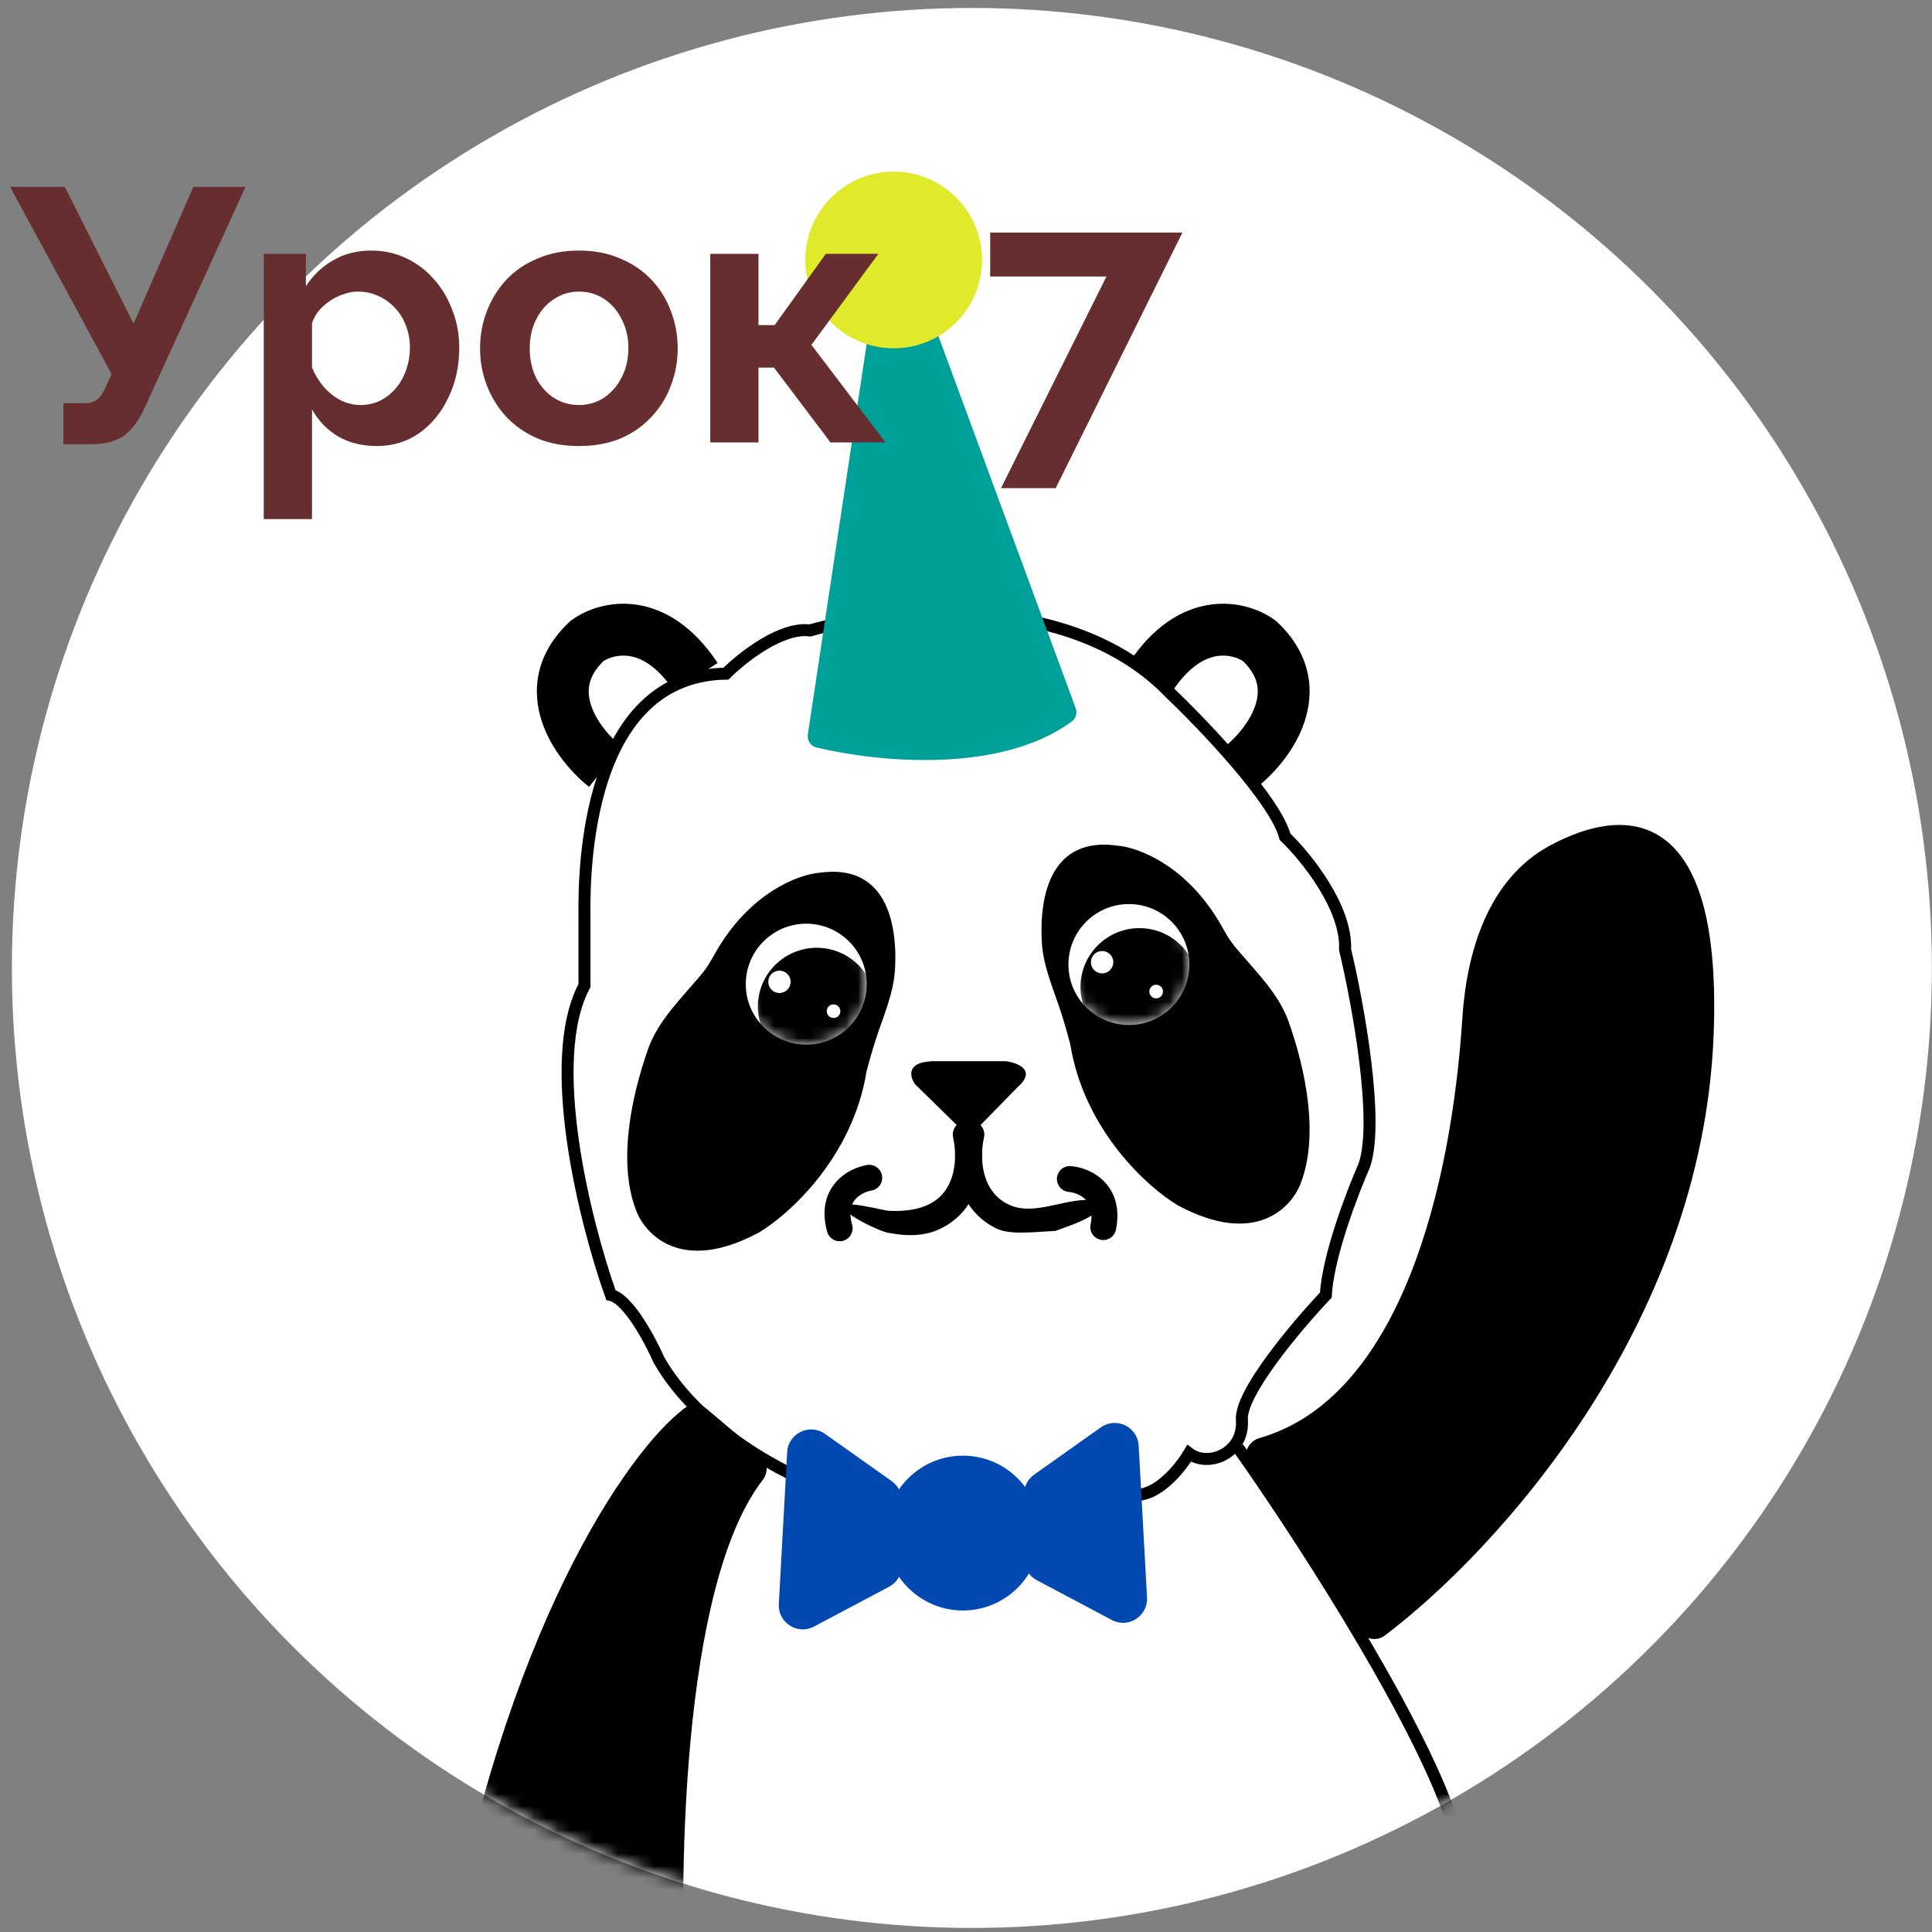
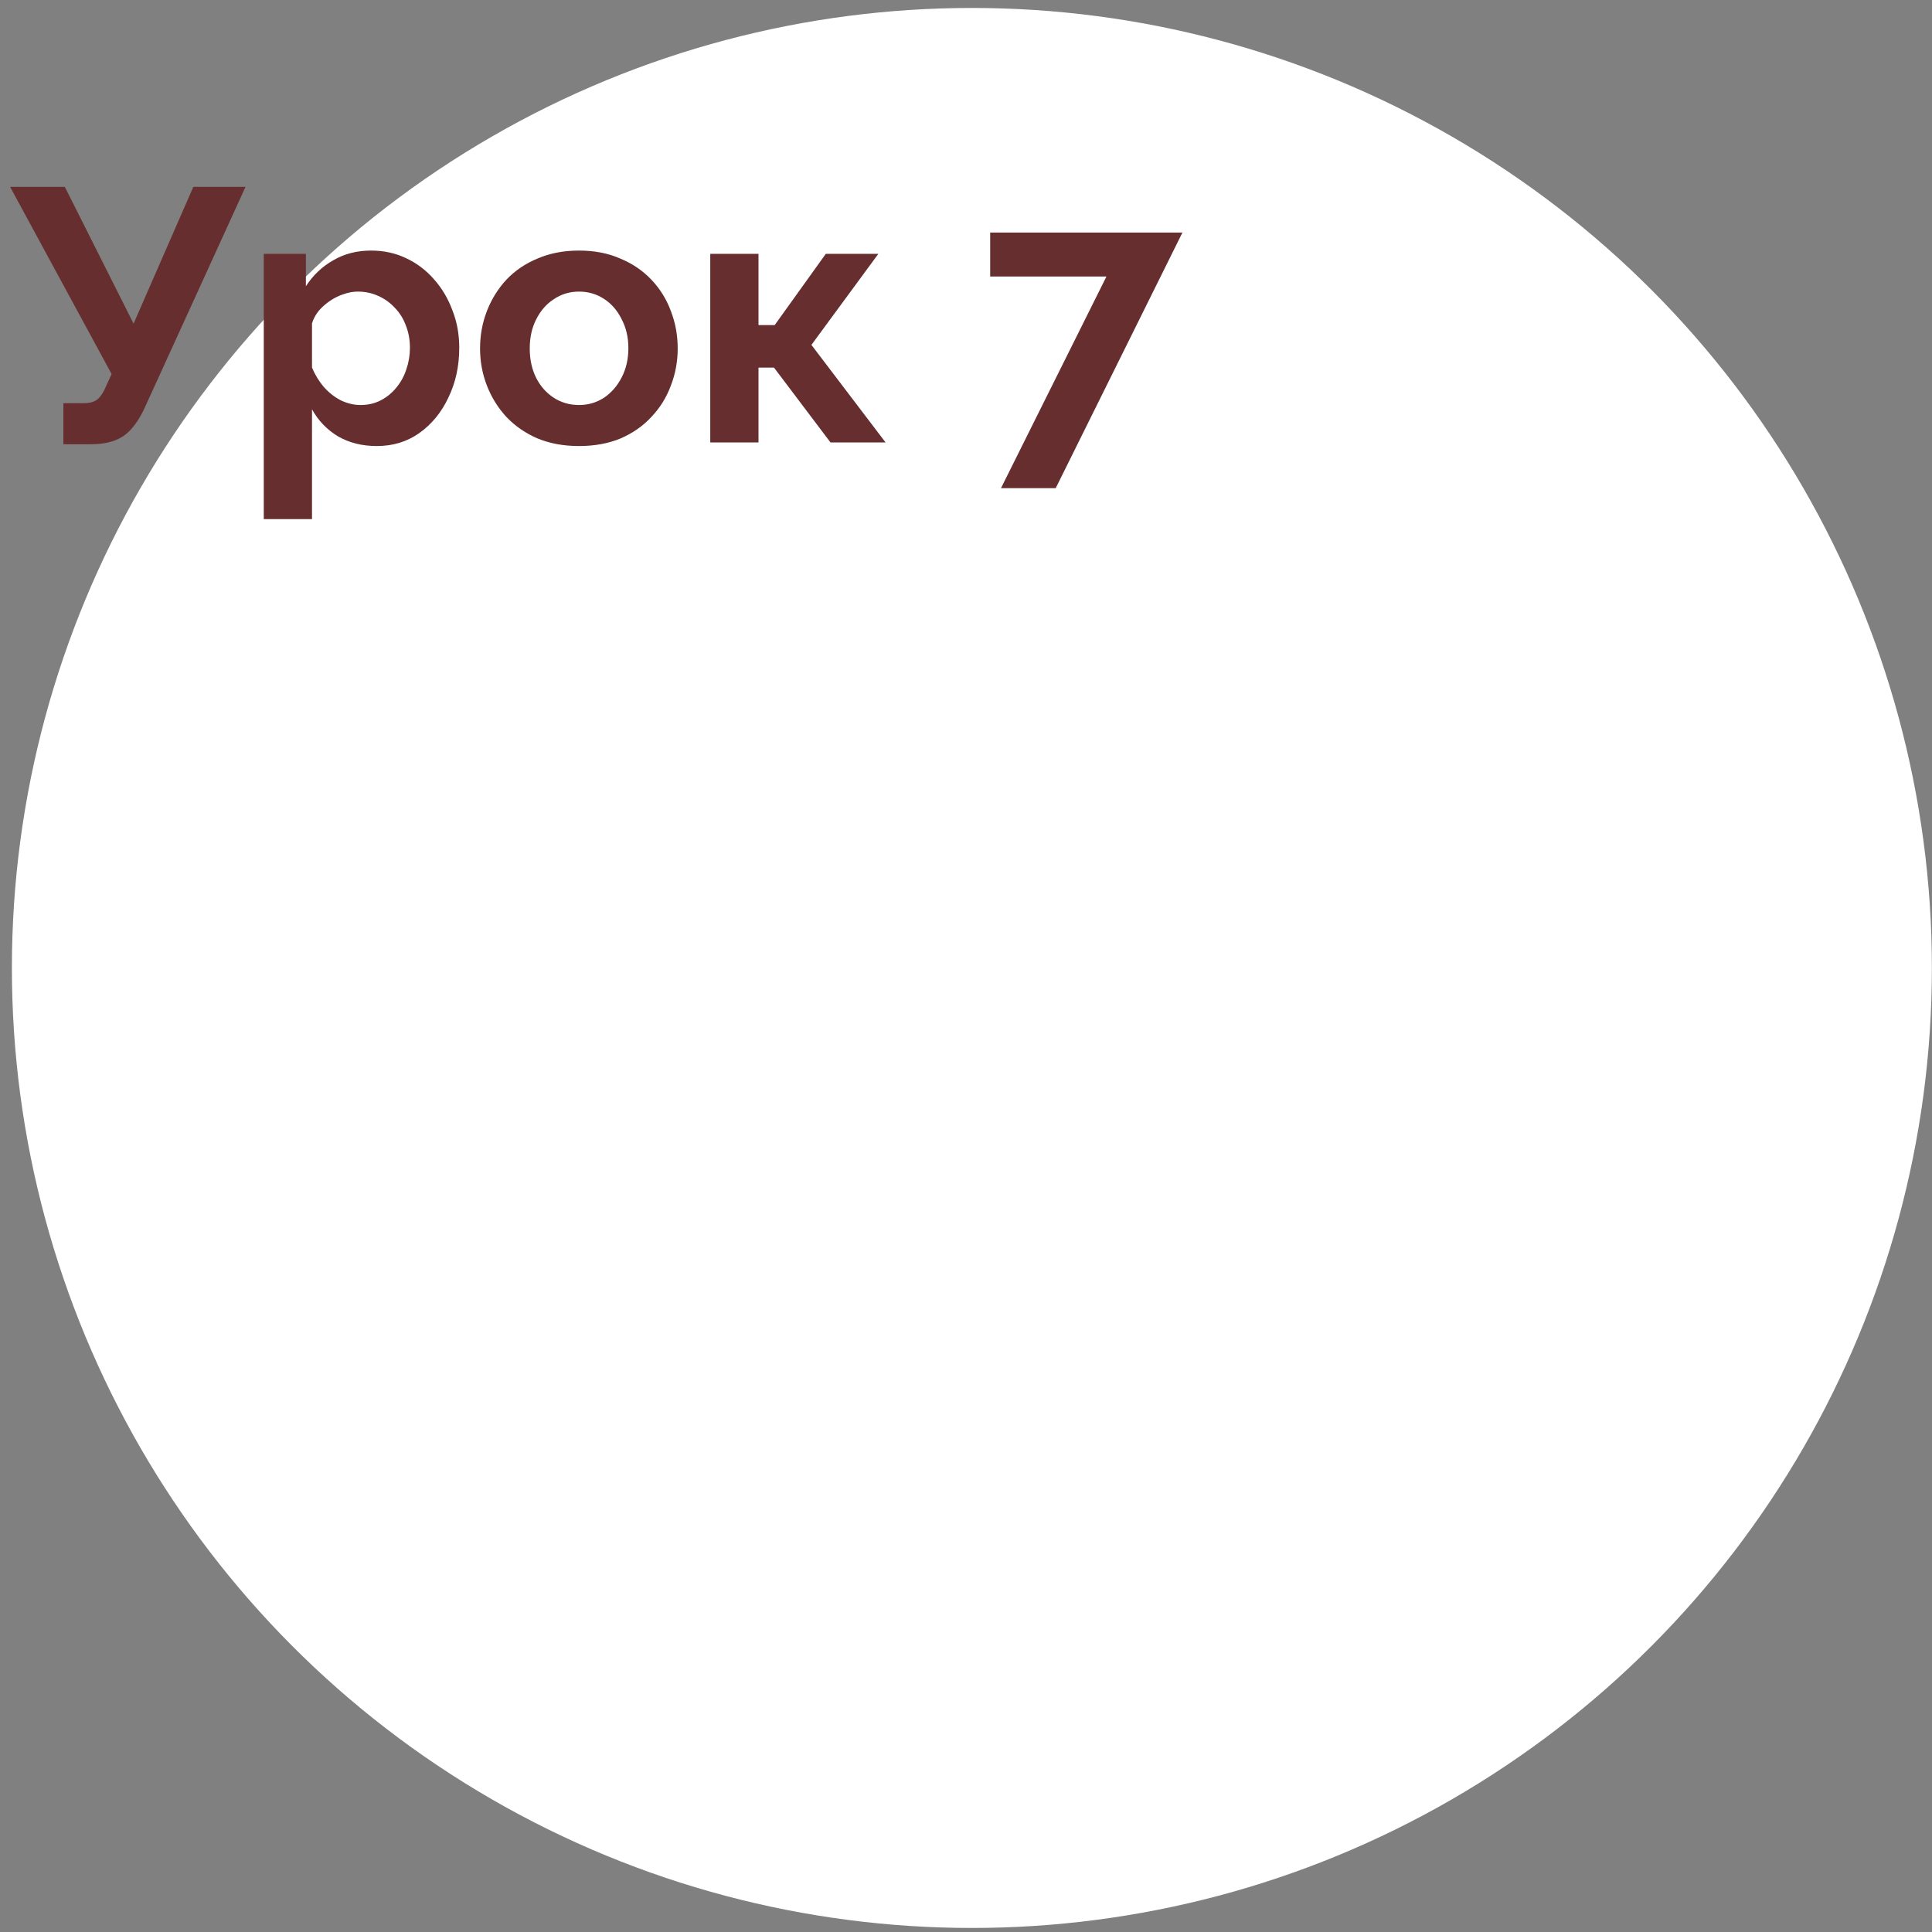
<svg xmlns="http://www.w3.org/2000/svg" width="161" height="161" viewBox="0 0 161 161" fill="none">
  <rect x="0" y="0" width="161" height="161" fill="#808080" stroke="none" />
  <circle cx="80.991" cy="80.663" r="80" fill="white" />
  <mask id="mask0_244_1173" style="mask-type:alpha" maskUnits="userSpaceOnUse" x="0" y="0" width="161" height="161">
-     <circle cx="80.991" cy="80.663" r="80" fill="white" />
-   </mask>
+     </mask>
  <g mask="url(#mask0_244_1173)">
    <path d="M68.901 124.117C65.636 122.984 58.265 119.238 54.906 113.32C54.173 111.654 52.346 108.241 50.907 107.921C48.774 101.923 45.348 88.367 48.707 82.129C48.707 80.862 48.707 77.97 48.707 76.53C48.707 74.731 48.108 56.336 60.504 56.136C61.837 54.803 65.103 52.218 67.502 52.538C74.033 50.671 89.176 49.099 97.493 57.736C100.359 60.468 106.291 66.693 107.09 69.733C108.823 71.399 112.249 75.611 112.089 79.13C113.155 83.595 114.968 93.445 113.688 97.124C112.689 99.391 110.649 104.722 110.489 107.921C108.09 110.454 103.332 116.079 103.491 118.318C103.691 121.117 100.692 122.317 99.093 121.117C98.093 122.784 95.534 125.716 93.294 124.117" stroke="black" />
    <path fill-rule="evenodd" clip-rule="evenodd" d="M50.289 55.091C50.717 54.816 51.509 54.527 52.437 54.669C53.355 54.809 54.736 55.423 56.193 57.628L59.798 55.246C57.811 52.239 55.449 50.758 53.088 50.398C50.809 50.05 48.836 50.797 47.644 51.669L47.539 51.745L47.444 51.834C46.103 53.088 45.27 54.495 44.923 55.993C44.579 57.481 44.749 58.903 45.162 60.146C45.964 62.562 47.739 64.501 49.086 65.574L51.778 62.195C50.837 61.445 49.715 60.149 49.262 58.785C49.047 58.138 49.001 57.534 49.132 56.968C49.255 56.438 49.565 55.798 50.289 55.091Z" fill="black" />
    <path fill-rule="evenodd" clip-rule="evenodd" d="M103.583 55.091C103.155 54.816 102.363 54.527 101.436 54.669C100.517 54.809 99.136 55.423 97.679 57.628L94.074 55.246C96.061 52.239 98.423 50.758 100.784 50.398C103.063 50.05 105.037 50.797 106.228 51.669L106.333 51.745L106.428 51.834C107.769 53.088 108.602 54.495 108.949 55.993C109.293 57.481 109.123 58.903 108.71 60.146C107.908 62.562 106.133 64.501 104.786 65.574L102.094 62.195C103.035 61.445 104.157 60.149 104.61 58.785C104.825 58.138 104.871 57.534 104.74 56.968C104.617 56.438 104.307 55.798 103.583 55.091Z" fill="black" />
-     <path d="M59.574 79.477C62.415 74.41 66.542 72.856 68.331 72.723C73.722 71.983 74.812 76.71 74.585 80.769C74.471 82.819 73.569 84.784 72.945 86.74C72.648 87.672 72.382 88.624 72.214 89.27C71.066 96.429 65.77 101.202 63.265 102.694C56.781 106.206 53.697 102.863 52.965 100.752C51.48 96.741 52.627 91.334 54.01 87.415C54.844 85.053 56.743 83.231 58.355 81.313C58.423 81.233 58.489 81.153 58.551 81.076C58.951 80.585 59.264 80.03 59.574 79.477Z" fill="black" />
    <path d="M101.828 77.218C98.987 72.151 94.86 70.597 93.071 70.464C87.679 69.724 86.59 74.45 86.817 78.51C86.931 80.56 87.832 82.525 88.457 84.481C88.754 85.413 89.02 86.365 89.188 87.011C90.336 94.17 95.632 98.943 98.137 100.435C104.621 103.947 107.705 100.603 108.436 98.493C109.922 94.481 108.775 89.075 107.392 85.156C106.558 82.794 104.659 80.972 103.047 79.054C102.979 78.973 102.913 78.894 102.851 78.817C102.451 78.325 102.138 77.771 101.828 77.218Z" fill="black" />
    <circle cx="67.188" cy="82.013" r="5.039" fill="white" />
    <mask id="mask1_244_1173" style="mask-type:alpha" maskUnits="userSpaceOnUse" x="62" y="76" width="11" height="12">
      <circle cx="67.188" cy="82.013" r="5.039" fill="white" />
    </mask>
    <g mask="url(#mask1_244_1173)">
      <circle cx="68.063" cy="83.89" r="4.908" fill="black" />
    </g>
    <circle cx="64.954" cy="81.819" r="0.932" fill="white" />
    <circle cx="69.461" cy="84.267" r="0.568" fill="white" />
    <circle cx="94.075" cy="80.377" r="5.039" fill="white" />
    <mask id="mask2_244_1173" style="mask-type:alpha" maskUnits="userSpaceOnUse" x="89" y="75" width="11" height="11">
      <circle cx="94.075" cy="80.377" r="5.039" fill="white" />
    </mask>
    <g mask="url(#mask2_244_1173)">
      <circle cx="94.95" cy="82.253" r="4.908" fill="black" />
    </g>
    <circle cx="91.841" cy="80.183" r="0.932" fill="white" />
    <circle cx="96.348" cy="82.63" r="0.568" fill="white" />
    <path fill-rule="evenodd" clip-rule="evenodd" d="M80.276 93.449C80.881 93.312 81.483 93.692 81.62 94.297C81.952 95.762 82.017 98.013 80.977 99.916C80.445 100.891 79.628 101.76 78.451 102.353C77.282 102.942 75.898 103.082 74.131 102.753C73.511 102.725 70.307 101.207 70.335 100.587C70.363 99.967 73.511 100.875 74.131 100.903C75.63 100.971 76.691 100.723 77.44 100.346C78.18 99.974 78.674 99.444 79.005 98.839C79.691 97.583 79.689 95.945 79.428 94.793C79.291 94.188 79.671 93.586 80.276 93.449Z" fill="black" />
    <path fill-rule="evenodd" clip-rule="evenodd" d="M81.151 93.449C80.546 93.312 79.944 93.692 79.807 94.297C79.475 95.762 79.41 98.013 80.45 99.916C80.982 100.891 81.798 101.76 82.976 102.353C84.144 102.942 86.155 102.659 87.945 102.578C91.37 101.39 91.536 100.966 91.508 100.346C91.497 100.097 91.111 99.979 90.534 99.99C88.302 100.036 85.98 101.35 83.987 100.346V100.346C83.247 99.973 82.752 99.444 82.422 98.839C81.736 97.583 81.738 95.945 81.998 94.793C82.135 94.188 81.756 93.586 81.151 93.449Z" fill="black" />
    <path d="M76.247 90.343L80.224 94.239H81.239L84.77 90.627C86.426 89.198 84.837 88.57 83.836 88.435H77.708C75.5 88.5 75.814 89.734 76.247 90.343Z" fill="black" />
    <path fill-rule="evenodd" clip-rule="evenodd" d="M90.448 99.946C90.05 99.551 89.47 99.362 89.065 99.327C88.471 99.276 88.03 98.753 88.081 98.159C88.132 97.564 88.655 97.124 89.249 97.175C90.017 97.24 91.123 97.572 91.971 98.414C92.877 99.314 93.357 100.67 92.998 102.468C92.882 103.053 92.313 103.433 91.728 103.316C91.143 103.2 90.763 102.631 90.88 102.046C91.112 100.88 90.787 100.283 90.448 99.946Z" fill="black" />
    <path fill-rule="evenodd" clip-rule="evenodd" d="M71.28 99.939C71.647 99.514 72.211 99.281 72.612 99.215C73.201 99.118 73.6 98.563 73.503 97.974C73.407 97.386 72.852 96.987 72.263 97.083C71.502 97.208 70.425 97.624 69.645 98.528C68.81 99.495 68.436 100.884 68.932 102.649C69.093 103.223 69.689 103.558 70.264 103.397C70.838 103.236 71.173 102.64 71.012 102.065C70.69 100.921 70.968 100.3 71.28 99.939Z" fill="black" />
    <circle cx="80.242" cy="127.756" r="6.451" fill="#0148B0" />
    <path d="M68.751 119.492L74.311 123.433C74.841 123.808 75.155 124.416 75.155 125.065V130.46C75.155 131.2 74.746 131.88 74.092 132.227L67.835 135.546C66.46 136.275 64.816 135.223 64.901 133.669L65.598 121.014C65.684 119.443 67.468 118.582 68.751 119.492Z" fill="#0148B0" />
    <path d="M91.735 118.947L86.175 122.888C85.646 123.263 85.332 123.871 85.332 124.519V129.915C85.332 130.655 85.741 131.335 86.395 131.681L92.651 135C94.026 135.73 95.671 134.678 95.586 133.124L94.889 120.469C94.802 118.898 93.019 118.037 91.735 118.947Z" fill="#0148B0" />
    <path d="M36.868 168.226C41.53 137.778 52.08 122.187 56.823 118.174L57.286 117.788C57.659 117.478 58.2 117.479 58.571 117.792L63.033 121.557C63.47 121.925 63.508 122.582 63.158 123.034C56.223 131.993 55.939 157.013 56.744 169.787C56.783 170.399 56.271 170.904 55.659 170.854L37.771 169.377C37.196 169.329 36.781 168.797 36.868 168.226Z" fill="black" stroke="black" />
-     <path d="M113.702 135.646L104.472 121.932C104.068 121.332 104.415 120.512 105.109 120.313C117.279 116.819 121.469 98.674 122.359 84.902C122.718 79.35 124.507 73.531 129.408 70.899C135.994 67.362 143.008 68.251 142.302 86.237C141.357 110.349 124.283 128.958 115.104 135.891C114.655 136.23 114.017 136.113 113.702 135.646Z" fill="black" stroke="black" />
    <path d="M67.321 61.196L73.149 22.515C73.222 22.026 73.643 21.664 74.138 21.664H75.164C75.583 21.664 75.957 21.925 76.102 22.318L89.641 59.015C89.787 59.412 89.67 59.862 89.33 60.113C83.369 64.504 73.23 63.524 68.048 62.294C67.554 62.177 67.245 61.698 67.321 61.196Z" fill="#00A09A" />
    <circle cx="74.474" cy="21.664" r="7.362" fill="#DFEA2B" />
    <path d="M103.183 120.653C107.647 126.947 117.403 141.811 120.718 150.906L123.705 159.673" stroke="black" />
  </g>
  <path d="M5.281 37.02V33.6H6.961C7.481 33.6 7.871 33.49 8.131 33.27C8.391 33.05 8.621 32.7 8.821 32.221L9.301 31.171L0.841 15.57H5.401L11.131 26.971L16.111 15.57H20.461L11.971 34.17C11.451 35.23 10.861 35.971 10.201 36.391C9.541 36.81 8.661 37.02 7.561 37.02H5.281ZM31.401 37.17C30.181 37.17 29.101 36.901 28.161 36.361C27.241 35.8 26.521 35.05 26.001 34.111V43.261H21.981V21.151H25.491V23.851C26.091 22.93 26.851 22.21 27.771 21.691C28.691 21.151 29.741 20.881 30.921 20.881C31.981 20.881 32.951 21.09 33.831 21.511C34.731 21.93 35.511 22.52 36.171 23.28C36.831 24.02 37.341 24.881 37.701 25.86C38.081 26.82 38.271 27.86 38.271 28.98C38.271 30.5 37.971 31.881 37.371 33.12C36.791 34.361 35.981 35.35 34.941 36.09C33.921 36.81 32.741 37.17 31.401 37.17ZM30.051 33.751C30.671 33.751 31.231 33.62 31.731 33.361C32.231 33.1 32.661 32.751 33.021 32.31C33.401 31.851 33.681 31.34 33.861 30.78C34.061 30.201 34.161 29.601 34.161 28.98C34.161 28.32 34.051 27.71 33.831 27.151C33.631 26.59 33.331 26.101 32.931 25.68C32.531 25.241 32.061 24.901 31.521 24.66C31.001 24.421 30.431 24.3 29.811 24.3C29.431 24.3 29.041 24.37 28.641 24.511C28.261 24.631 27.891 24.811 27.531 25.05C27.171 25.291 26.851 25.57 26.571 25.89C26.311 26.21 26.121 26.561 26.001 26.941V30.631C26.241 31.21 26.561 31.741 26.961 32.221C27.381 32.7 27.861 33.081 28.401 33.361C28.941 33.62 29.491 33.751 30.051 33.751ZM48.255 37.17C46.975 37.17 45.825 36.961 44.805 36.541C43.785 36.1 42.915 35.501 42.195 34.74C41.495 33.98 40.955 33.111 40.575 32.13C40.195 31.151 40.005 30.12 40.005 29.041C40.005 27.941 40.195 26.901 40.575 25.921C40.955 24.941 41.495 24.07 42.195 23.311C42.915 22.55 43.785 21.96 44.805 21.541C45.825 21.101 46.975 20.881 48.255 20.881C49.535 20.881 50.675 21.101 51.675 21.541C52.695 21.96 53.565 22.55 54.285 23.311C55.005 24.07 55.545 24.941 55.905 25.921C56.285 26.901 56.475 27.941 56.475 29.041C56.475 30.12 56.285 31.151 55.905 32.13C55.545 33.111 55.005 33.98 54.285 34.74C53.585 35.501 52.725 36.1 51.705 36.541C50.685 36.961 49.535 37.17 48.255 37.17ZM44.145 29.041C44.145 29.96 44.325 30.78 44.685 31.5C45.045 32.2 45.535 32.751 46.155 33.151C46.775 33.55 47.475 33.751 48.255 33.751C49.015 33.751 49.705 33.55 50.325 33.151C50.945 32.73 51.435 32.17 51.795 31.471C52.175 30.75 52.365 29.93 52.365 29.011C52.365 28.11 52.175 27.3 51.795 26.581C51.435 25.86 50.945 25.3 50.325 24.901C49.705 24.5 49.015 24.3 48.255 24.3C47.475 24.3 46.775 24.511 46.155 24.93C45.535 25.331 45.045 25.89 44.685 26.61C44.325 27.311 44.145 28.12 44.145 29.041ZM59.188 36.87V21.151H63.208V27.09H64.558L68.818 21.151H73.198L67.618 28.741L73.798 36.87H69.208L64.498 30.631H63.208V36.87H59.188ZM92.205 23.041H82.515V19.381H98.535L87.975 40.681H83.415L92.205 23.041Z" fill="#662E2E" />
</svg>